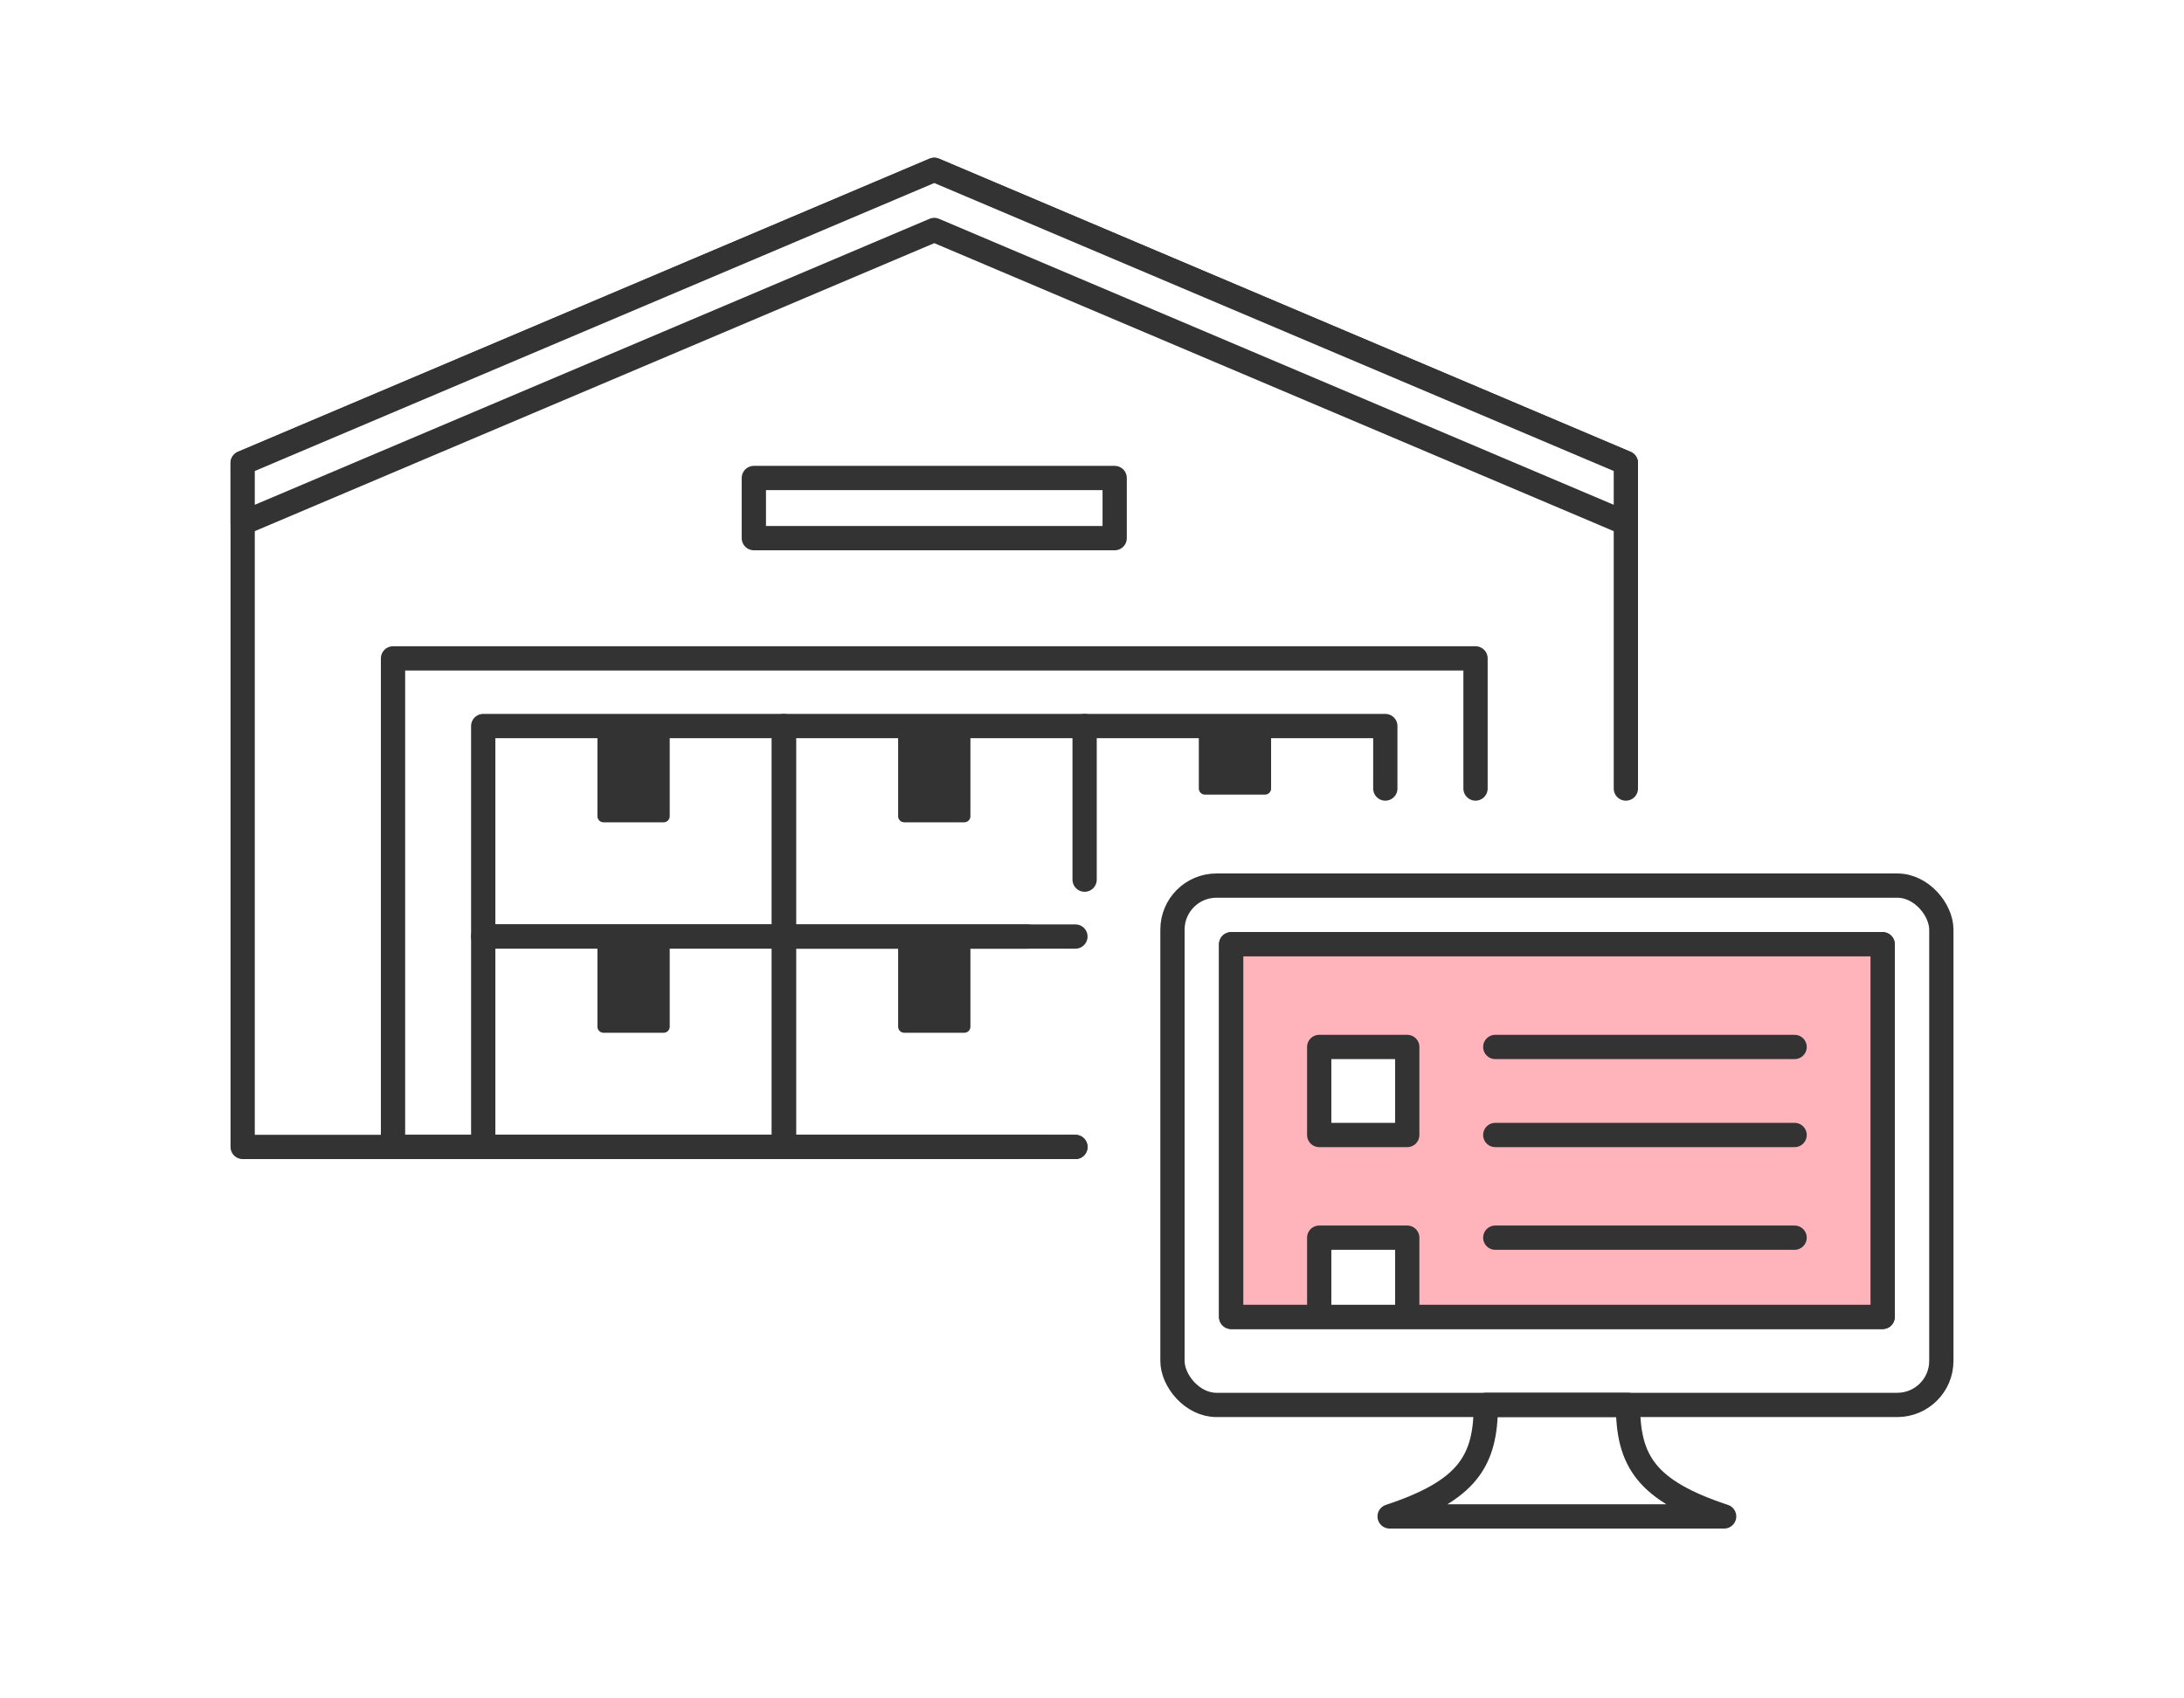
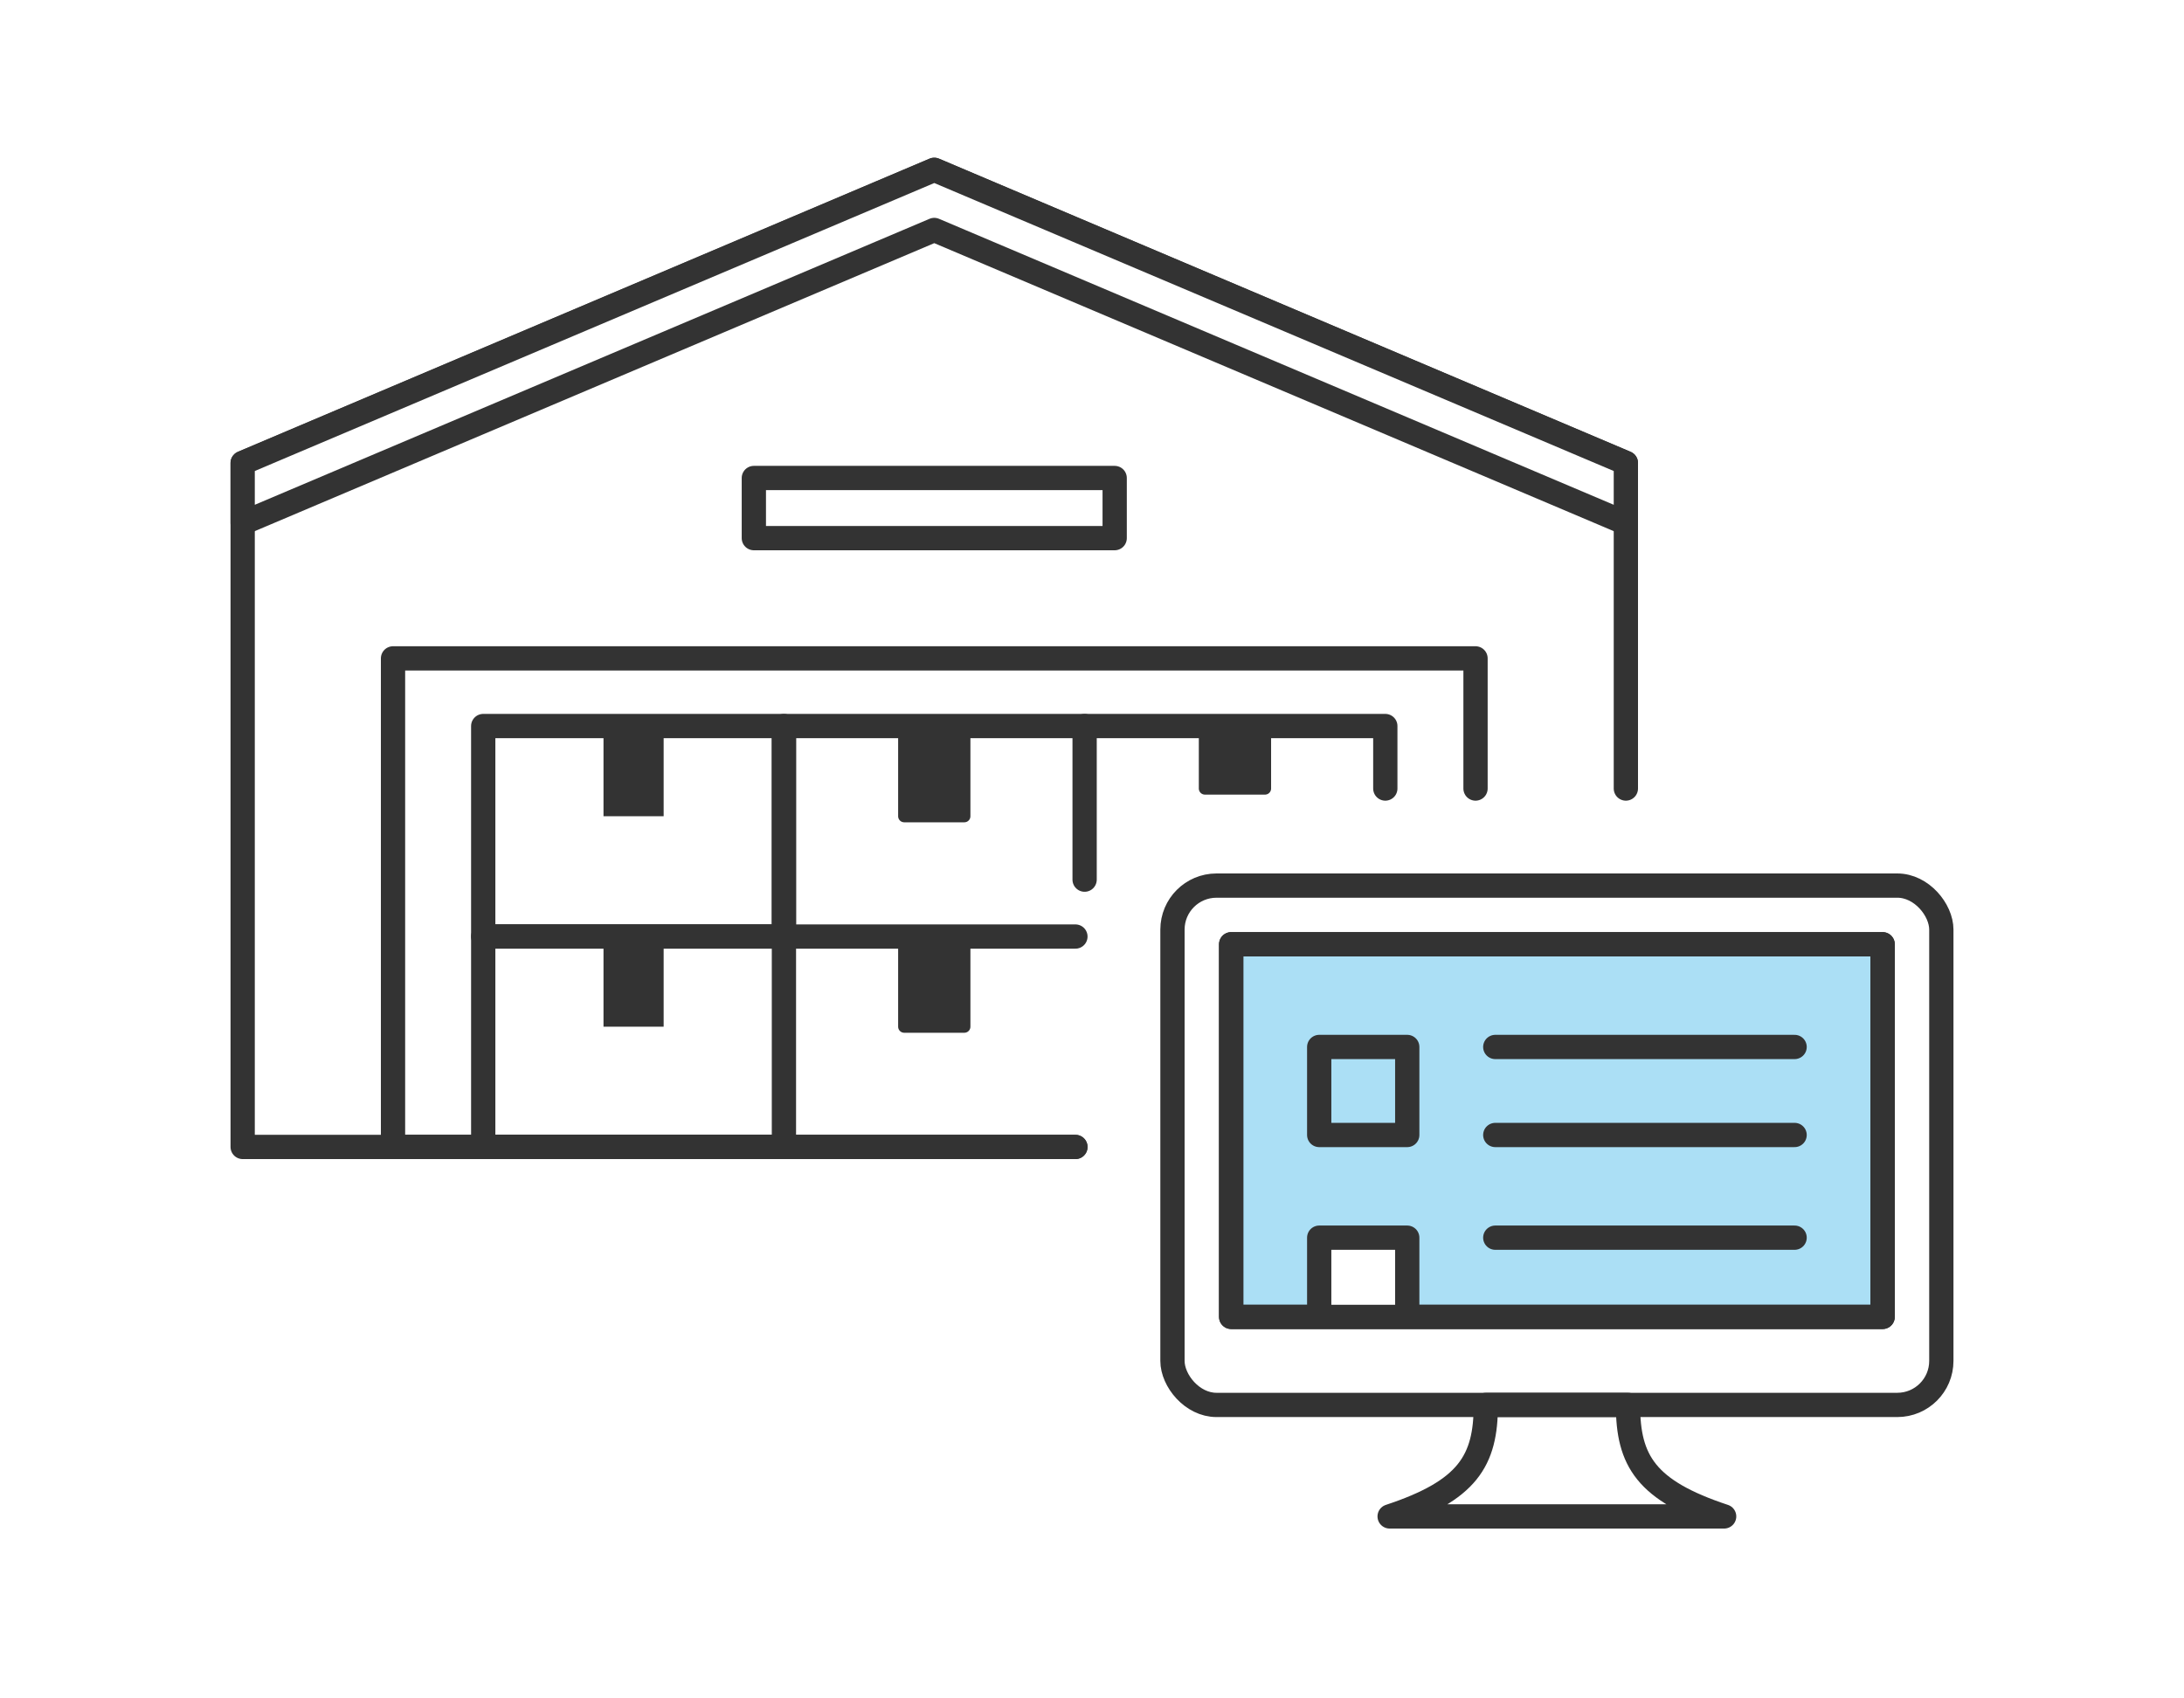
<svg xmlns="http://www.w3.org/2000/svg" id="Group_13903" data-name="Group 13903" width="180" height="140" viewBox="0 0 180 140">
  <defs>
    <clipPath id="clip-path">
      <rect id="Rectangle_4558" data-name="Rectangle 4558" width="180" height="140" fill="none" />
    </clipPath>
    <clipPath id="clip-path-2">
      <rect id="Rectangle_4563" data-name="Rectangle 4563" width="53.693" height="30.716" transform="translate(101.47 77.837)" fill="none" />
    </clipPath>
  </defs>
  <rect id="Rectangle_4553" data-name="Rectangle 4553" width="180" height="140" fill="#fff" />
  <g id="Group_13898" data-name="Group 13898">
    <g id="Group_13897" data-name="Group 13897" clip-path="url(#clip-path)">
-       <path id="Path_4161" data-name="Path 4161" d="M100.26,73h56.112A3.628,3.628,0,0,1,160,76.628v35.553a3.628,3.628,0,0,1-3.628,3.628H100.26a3.628,3.628,0,0,1-3.628-3.628V76.628A3.628,3.628,0,0,1,100.26,73" fill="#fff" />
+       <path id="Path_4161" data-name="Path 4161" d="M100.26,73h56.112A3.628,3.628,0,0,1,160,76.628v35.553a3.628,3.628,0,0,1-3.628,3.628H100.26a3.628,3.628,0,0,1-3.628-3.628V76.628" fill="#fff" />
      <rect id="Rectangle_4554" data-name="Rectangle 4554" width="63.368" height="42.809" rx="3.628" transform="translate(96.632 73)" fill="none" stroke="#333" stroke-linecap="round" stroke-linejoin="round" stroke-width="2" />
      <rect id="Rectangle_4555" data-name="Rectangle 4555" width="53.693" height="30.716" transform="translate(101.47 77.837)" fill="#abdff5" />
      <rect id="Rectangle_4556" data-name="Rectangle 4556" width="53.693" height="30.716" transform="translate(101.47 77.837)" fill="none" stroke="#212121" stroke-linecap="round" stroke-linejoin="round" stroke-width="2" />
      <path id="Path_4162" data-name="Path 4162" d="M134.175,115.809H122.457c0,4.607-1.483,7.061-7.927,9.191H142.1C135.658,122.87,134.175,120.416,134.175,115.809Z" fill="none" stroke="#333" stroke-linecap="round" stroke-linejoin="round" stroke-width="2" />
-       <rect id="Rectangle_4557" data-name="Rectangle 4557" width="53.693" height="30.716" transform="translate(101.47 77.837)" fill="#ffb3ba" />
    </g>
  </g>
  <g id="Group_13900" data-name="Group 13900">
    <g id="Group_13899" data-name="Group 13899" clip-path="url(#clip-path-2)">
-       <rect id="Rectangle_4559" data-name="Rectangle 4559" width="7.256" height="7.256" transform="translate(108.726 86.302)" fill="#fff" />
      <rect id="Rectangle_4560" data-name="Rectangle 4560" width="7.256" height="7.256" transform="translate(108.726 86.302)" fill="none" stroke="#333" stroke-linecap="round" stroke-linejoin="round" stroke-width="2" />
      <line id="Line_603" data-name="Line 603" x2="24.67" transform="translate(123.237 86.302)" fill="none" stroke="#333" stroke-linecap="round" stroke-linejoin="round" stroke-width="2" />
      <line id="Line_604" data-name="Line 604" x2="24.67" transform="translate(123.237 93.558)" fill="none" stroke="#333" stroke-linecap="round" stroke-linejoin="round" stroke-width="2" />
      <rect id="Rectangle_4561" data-name="Rectangle 4561" width="7.256" height="7.256" transform="translate(108.726 102.023)" fill="#fff" />
      <rect id="Rectangle_4562" data-name="Rectangle 4562" width="7.256" height="7.256" transform="translate(108.726 102.023)" fill="none" stroke="#333" stroke-linecap="round" stroke-linejoin="round" stroke-width="2" />
      <line id="Line_605" data-name="Line 605" x2="24.67" transform="translate(123.237 102.023)" fill="none" stroke="#333" stroke-linecap="round" stroke-linejoin="round" stroke-width="2" />
    </g>
  </g>
  <g id="Group_13902" data-name="Group 13902">
    <g id="Group_13901" data-name="Group 13901" clip-path="url(#clip-path)">
      <rect id="Rectangle_4564" data-name="Rectangle 4564" width="53.693" height="30.716" transform="translate(101.47 77.837)" fill="none" stroke="#333" stroke-linecap="round" stroke-linejoin="round" stroke-width="2" />
      <path id="Path_4163" data-name="Path 4163" d="M88.633,94.544H20V38.163L77,14l57,24.163V65" fill="none" stroke="#333" stroke-linecap="round" stroke-linejoin="round" stroke-width="2" />
      <path id="Path_4164" data-name="Path 4164" d="M88.633,94.544H32.392V54.271h89.217V65" fill="none" stroke="#333" stroke-linecap="round" stroke-linejoin="round" stroke-width="2" />
      <path id="Path_4165" data-name="Path 4165" d="M20,43.12,77,18.957,134,43.12V38.163L77,14,20,38.163Z" fill="#fff" />
      <path id="Path_4166" data-name="Path 4166" d="M20,43.12,77,18.957,134,43.12V38.163L77,14,20,38.163Z" fill="none" stroke="#333" stroke-linecap="round" stroke-linejoin="round" stroke-width="2" />
      <rect id="Rectangle_4565" data-name="Rectangle 4565" width="24.783" height="17.348" transform="translate(39.826 77.196)" fill="none" stroke="#333" stroke-linecap="round" stroke-linejoin="round" stroke-width="2" />
      <rect id="Rectangle_4566" data-name="Rectangle 4566" width="4.957" height="7.435" transform="translate(49.739 77.196)" fill="#333" />
-       <rect id="Rectangle_4567" data-name="Rectangle 4567" width="4.957" height="7.435" transform="translate(49.739 77.196)" fill="none" stroke="#333" stroke-linecap="round" stroke-linejoin="round" stroke-width="1" />
      <rect id="Rectangle_4568" data-name="Rectangle 4568" width="24.783" height="17.348" transform="translate(39.826 59.848)" fill="none" stroke="#333" stroke-linecap="round" stroke-linejoin="round" stroke-width="2" />
      <rect id="Rectangle_4569" data-name="Rectangle 4569" width="4.957" height="7.435" transform="translate(49.739 59.848)" fill="#333" />
-       <rect id="Rectangle_4570" data-name="Rectangle 4570" width="4.957" height="7.435" transform="translate(49.739 59.848)" fill="none" stroke="#333" stroke-linecap="round" stroke-linejoin="round" stroke-width="1" />
-       <path id="Path_4167" data-name="Path 4167" d="M85.5,94.544H64.609V77.2H84.665" fill="none" stroke="#333" stroke-linecap="round" stroke-linejoin="round" stroke-width="2" />
      <rect id="Rectangle_4571" data-name="Rectangle 4571" width="4.957" height="7.435" transform="translate(74.522 77.196)" fill="#333" />
      <rect id="Rectangle_4572" data-name="Rectangle 4572" width="4.957" height="7.435" transform="translate(74.522 77.196)" fill="none" stroke="#333" stroke-linecap="round" stroke-linejoin="round" stroke-width="1" />
      <path id="Path_4168" data-name="Path 4168" d="M88.633,77.2H64.609V59.848H89.392" fill="none" stroke="#333" stroke-linecap="round" stroke-linejoin="round" stroke-width="2" />
      <rect id="Rectangle_4573" data-name="Rectangle 4573" width="4.957" height="7.435" transform="translate(74.522 59.848)" fill="#333" />
      <rect id="Rectangle_4574" data-name="Rectangle 4574" width="4.957" height="7.435" transform="translate(74.522 59.848)" fill="none" stroke="#333" stroke-linecap="round" stroke-linejoin="round" stroke-width="1" />
      <path id="Path_4169" data-name="Path 4169" d="M89.391,72.51V59.848h24.783V65" fill="none" stroke="#333" stroke-linecap="round" stroke-linejoin="round" stroke-width="2" />
      <rect id="Rectangle_4575" data-name="Rectangle 4575" width="4.957" height="5.152" transform="translate(99.304 59.848)" fill="#333" />
      <rect id="Rectangle_4576" data-name="Rectangle 4576" width="4.957" height="5.152" transform="translate(99.304 59.848)" fill="none" stroke="#333" stroke-linecap="round" stroke-linejoin="round" stroke-width="1" />
      <rect id="Rectangle_4577" data-name="Rectangle 4577" width="29.739" height="4.957" transform="translate(62.13 39.402)" fill="#fff" />
      <rect id="Rectangle_4578" data-name="Rectangle 4578" width="29.739" height="4.957" transform="translate(62.13 39.402)" fill="none" stroke="#333" stroke-linecap="round" stroke-linejoin="round" stroke-width="2" />
    </g>
  </g>
</svg>